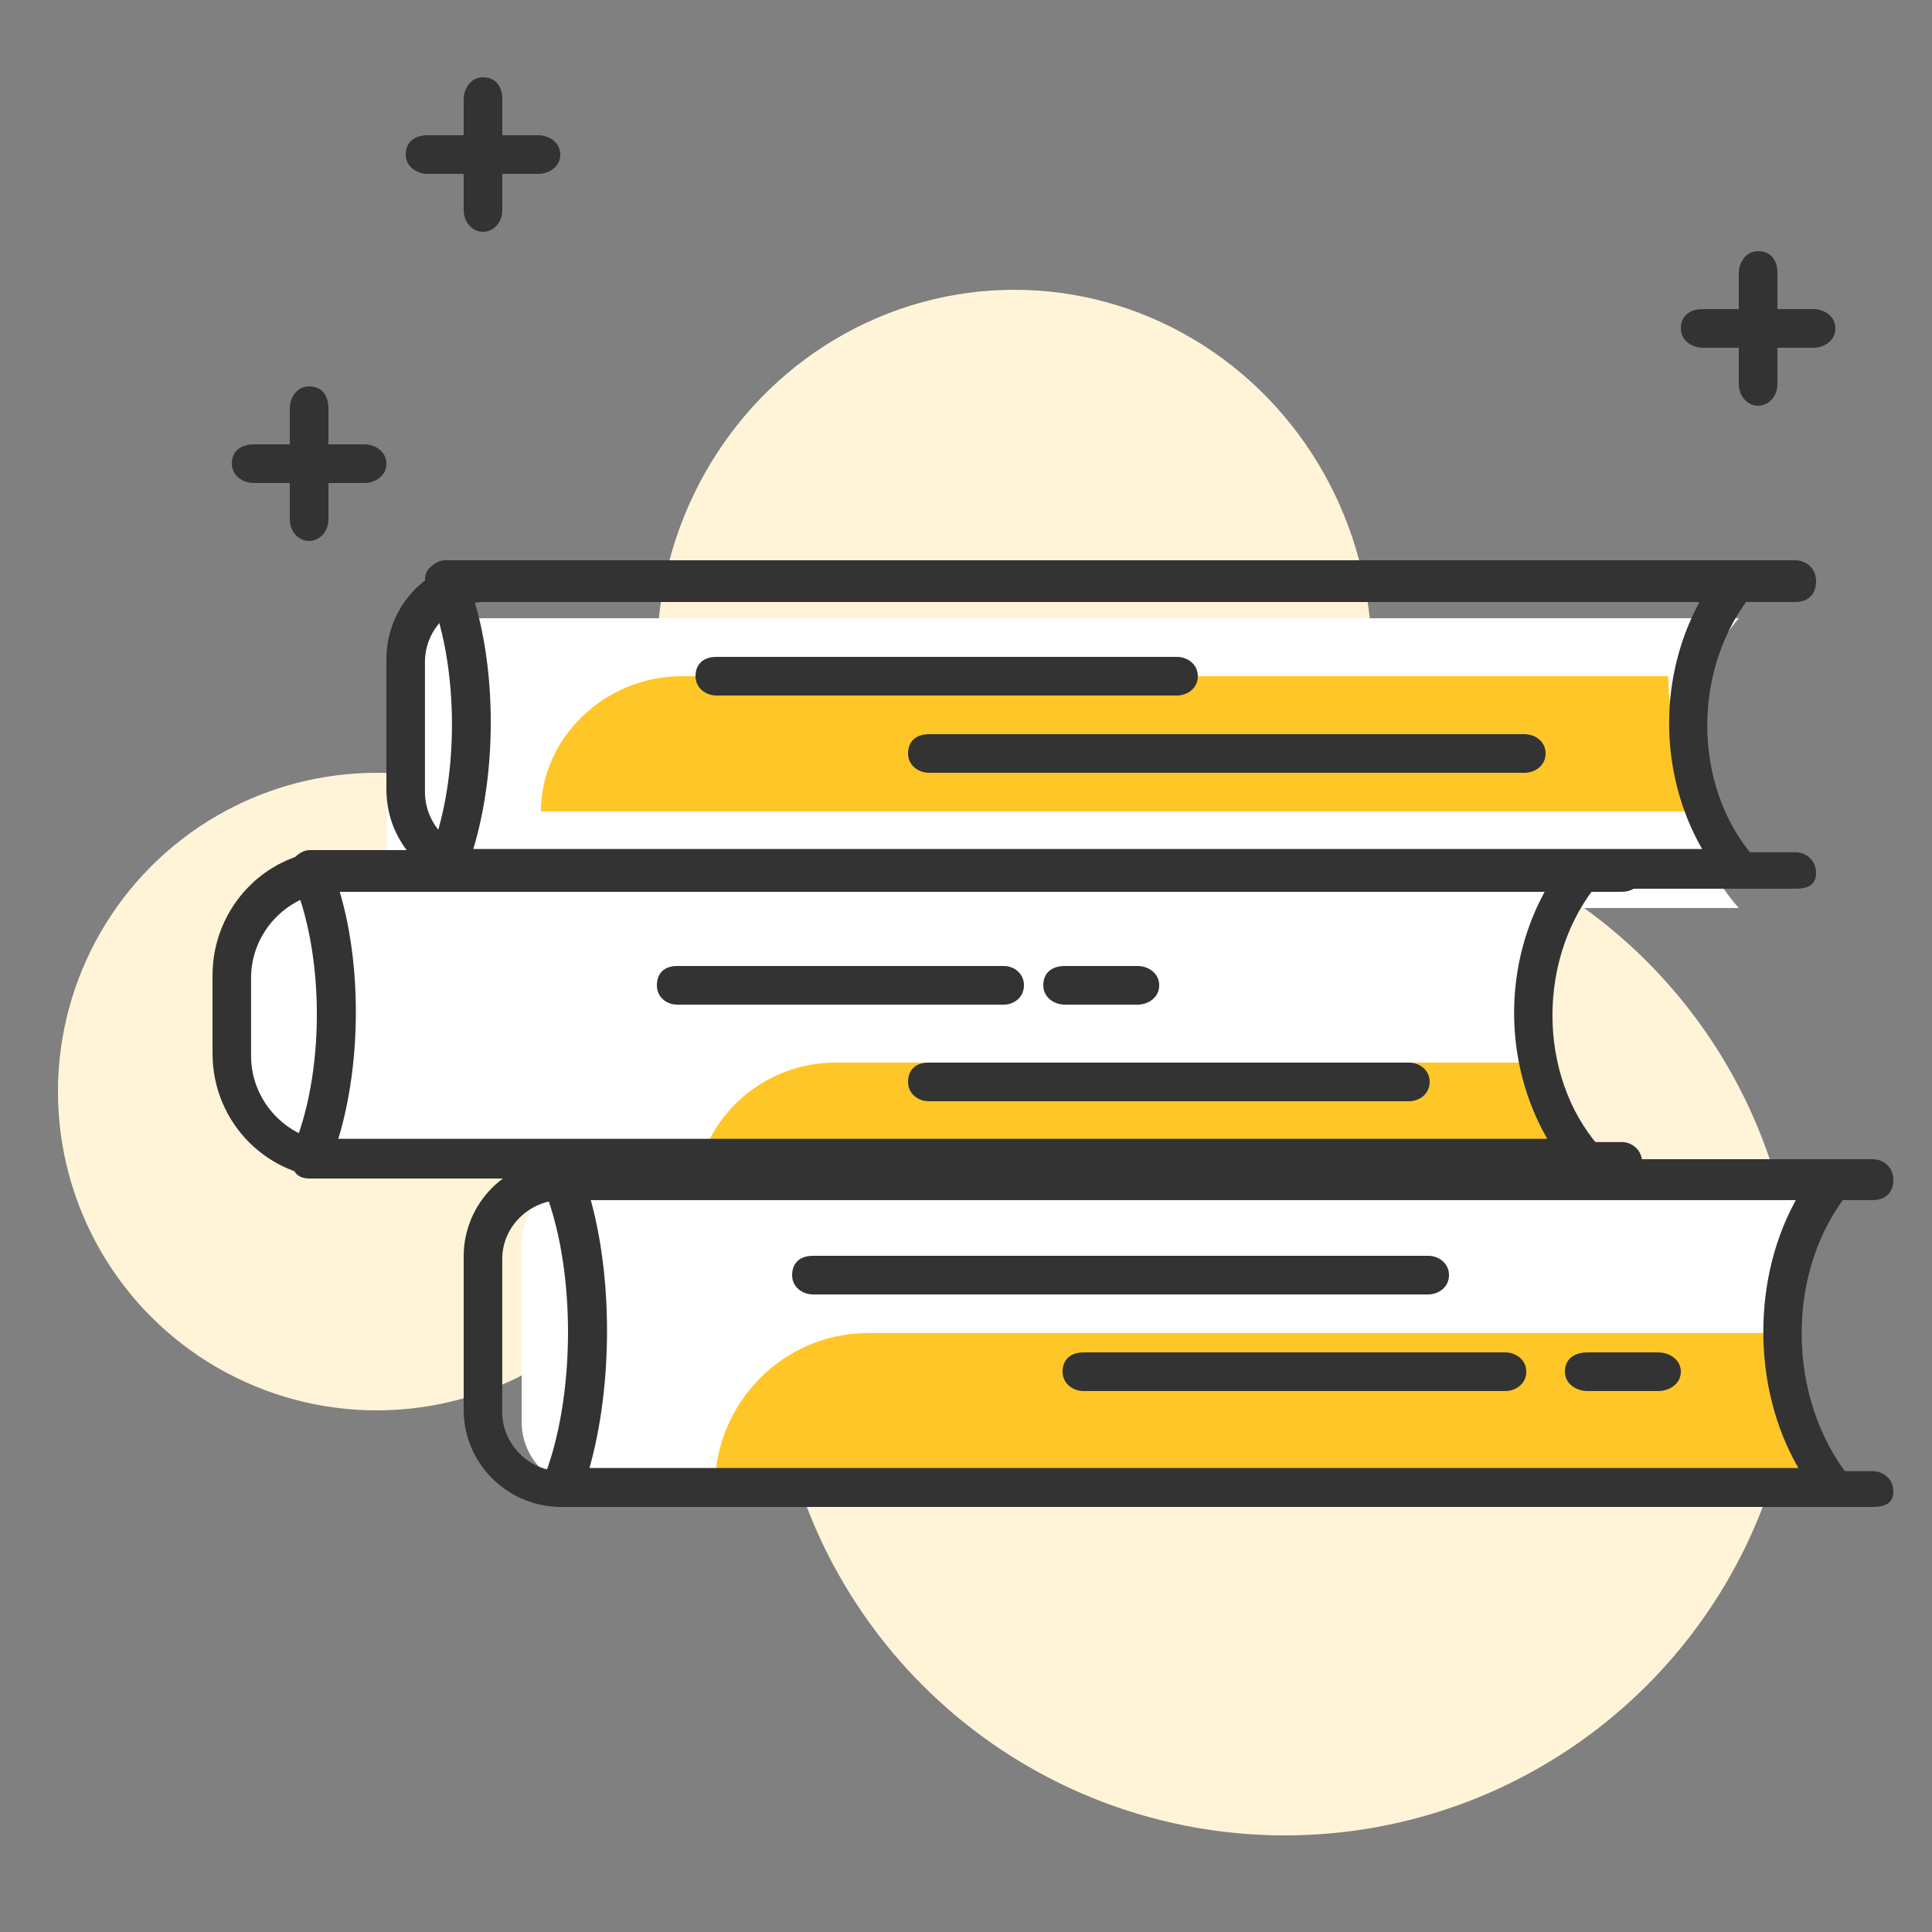
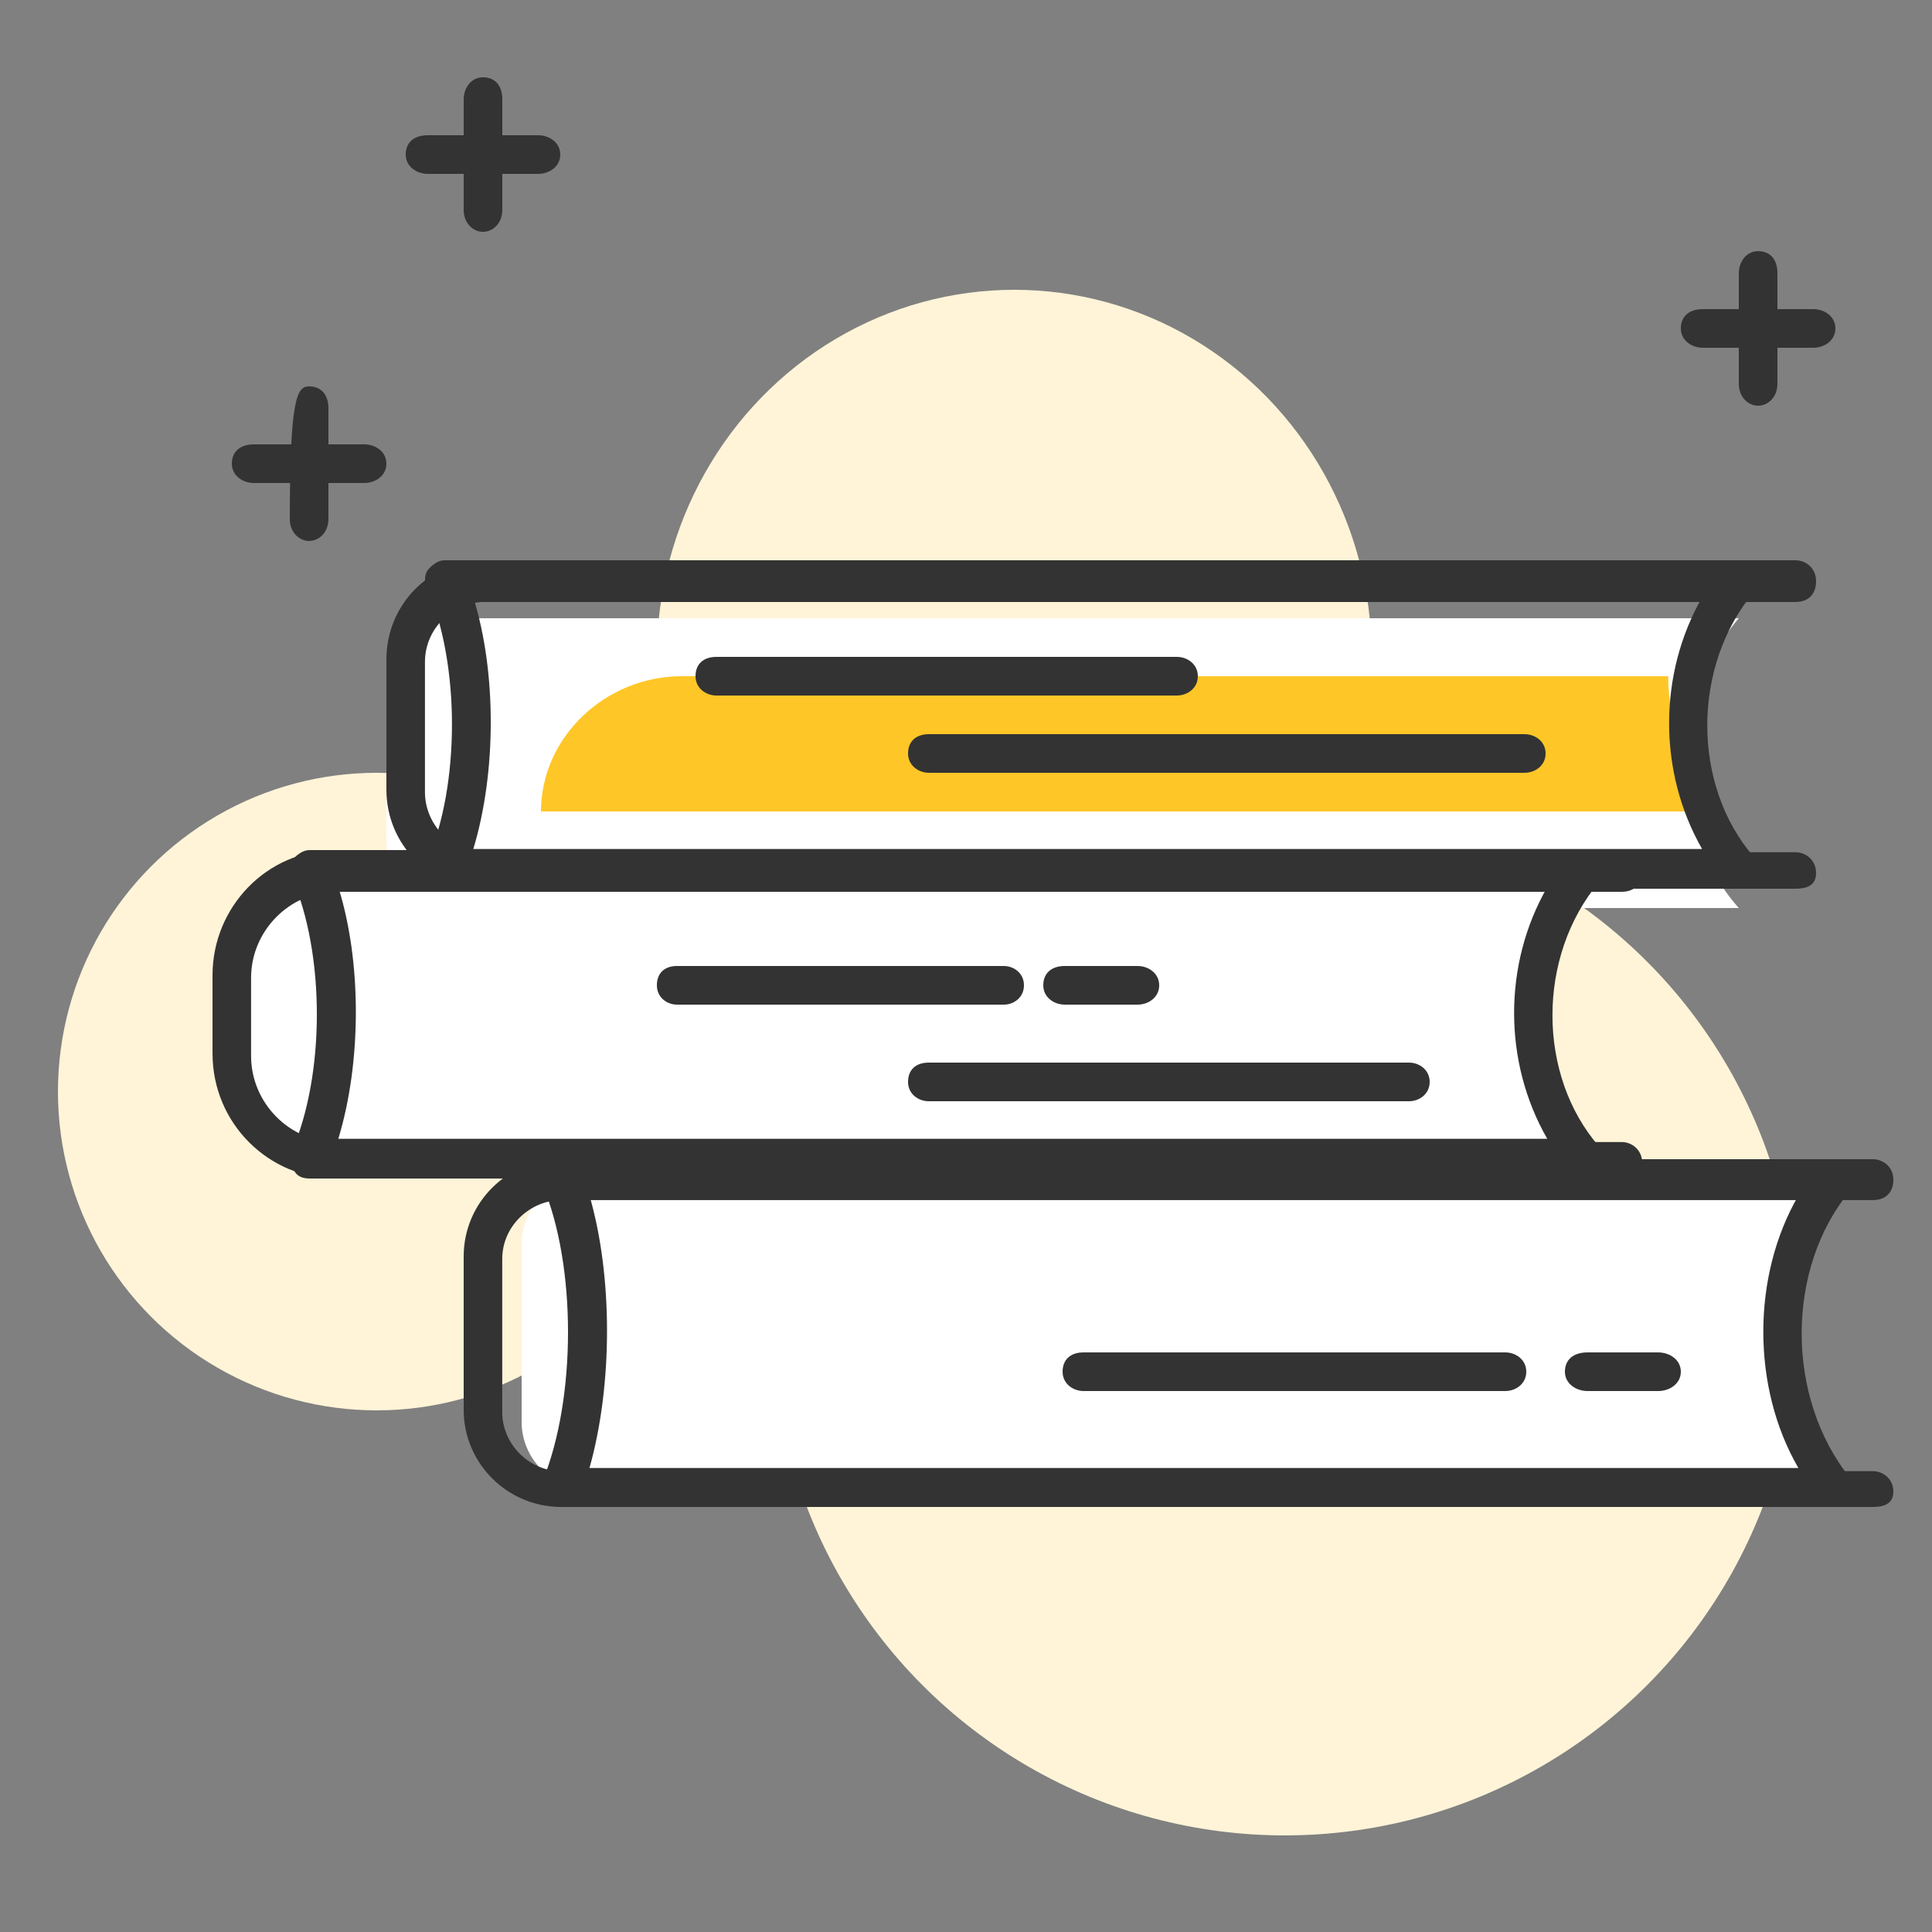
<svg xmlns="http://www.w3.org/2000/svg" width="100px" height="100px" viewBox="0 0 100 100" version="1.1">
  <rect x="0" y="0" width="100" height="100" fill="#808080" stroke="none" />
  <title>01图书馆</title>
  <desc>Created with Sketch.</desc>
  <g id="01图书馆" stroke="none" stroke-width="1" fill="none" fill-rule="evenodd">
    <g id="编组" transform="translate(3, 4)" fill-rule="nonzero">
      <ellipse id="椭圆形" fill="#FFF4D8" cx="49.5" cy="30" rx="18.5" ry="19" />
      <circle id="椭圆形" fill="#FFF4D8" cx="16.5" cy="52.5" r="16.5" />
      <circle id="椭圆形备份" fill="#FFF4D8" cx="63.5" cy="64.5" r="26.5" />
      <path d="M36,57 L27.236,57 C25.483,57 24,58.558 24,60.398 L24,69.602 C24,71.442 25.483,73 27.236,73 L36,73 L36,57 Z" id="路径" fill="#FFFFFF" />
      <path d="M23,41 L13.9,41 C11.1,41 9,43.33 9,46.097 L9,50.903 C9,53.816 11.24,56 13.9,56 L23,56 L23,41 Z" id="路径" fill="#FFFFFF" />
      <path d="M31,28 L20.394,28 C18.556,28 17,29.618 17,31.529 L17,39.471 C17,41.382 18.556,43 20.394,43 L31,43 L31,28 Z" id="路径" fill="#FFFFFF" />
      <path d="M87,28 L20,28 C21.742,32.091 21.742,38.909 20,43 L87,43 C83.382,38.909 83.382,32.227 87,28 Z" id="路径" fill="#FFFFFF" />
      <path d="M83.348,31 L32.293,31 C28.315,31 25,34.182 25,38 L25,38 L86,38 C84.276,36.091 83.348,33.545 83.348,31 Z" id="路径" fill="#FFC627" />
      <path d="M79,41 L14,41 C15.724,45.091 15.724,51.909 14,56 L79,56 C75.418,51.909 75.418,45.227 79,41 Z" id="路径" fill="#FFFFFF" />
-       <path d="M76.371,51 L40.229,51 C36.286,51 33,54.182 33,58 L33,58 L79,58 C77.291,56.091 76.371,53.545 76.371,51 Z" id="路径" fill="#FFC627" />
      <path d="M92,56 L27,56 C28.724,60.675 28.724,68.325 27,73 L92,73 C88.418,68.325 88.418,60.675 92,56 Z" id="路径" fill="#FFFFFF" />
-       <path d="M89.364,65 L41.909,65 C37.559,65 34,68.6 34,73 L34,73 L92,73 C90.286,70.867 89.364,67.933 89.364,65 Z" id="路径" fill="#FFC627" />
      <path d="M86.975,42 L20.025,42 C19.624,42 19.356,41.863 19.222,41.589 C19.088,41.315 18.954,40.903 19.088,40.629 C20.829,36.653 20.829,30.347 19.088,26.371 C18.954,26.097 18.954,25.685 19.222,25.411 C19.49,25.137 19.757,25 20.025,25 L86.975,25 C87.376,25 87.778,25.274 87.912,25.548 C88.046,25.96 88.046,26.371 87.778,26.645 C84.565,30.484 84.565,36.653 87.778,40.355 C88.046,40.629 88.046,41.04 87.912,41.452 C87.778,41.726 87.376,42 86.975,42 Z M21.498,39.944 L85.1,39.944 C82.824,35.968 82.824,30.895 85.1,26.919 L21.498,26.919 C22.703,30.758 22.703,35.968 21.498,39.944 Z" id="形状" fill="#333333" />
      <path d="M78.97,57 L13.03,57 C12.627,57 12.358,56.863 12.223,56.589 C12.088,56.315 11.954,55.903 12.088,55.629 C13.838,51.653 13.838,45.347 12.088,41.371 C11.954,41.097 11.954,40.685 12.223,40.411 C12.492,40.137 12.761,40 13.03,40 L78.97,40 C79.373,40 79.777,40.274 79.912,40.548 C80.046,40.96 80.046,41.371 79.777,41.645 C76.547,45.484 76.547,51.653 79.777,55.355 C80.046,55.629 80.046,56.04 79.912,56.452 C79.777,56.726 79.373,57 78.97,57 Z M14.511,54.944 L77.086,54.944 C74.798,50.968 74.798,45.895 77.086,41.919 L14.511,41.919 C15.722,45.758 15.722,50.968 14.511,54.944 Z" id="形状" fill="#333333" />
      <path d="M91.97,74 L26.03,74 C25.761,74 25.358,73.866 25.223,73.597 C25.088,73.328 24.954,72.925 25.088,72.657 C26.838,68.358 26.838,61.507 25.088,57.343 C24.954,57.075 24.954,56.672 25.223,56.403 C25.358,56.134 25.761,56 26.03,56 L91.97,56 C92.373,56 92.777,56.269 92.912,56.537 C93.046,56.94 93.046,57.343 92.777,57.612 C89.413,61.642 89.413,68.358 92.777,72.522 C93.046,72.791 93.046,73.194 92.912,73.597 C92.777,73.731 92.373,74 91.97,74 Z M27.511,71.985 L90.086,71.985 C87.663,67.821 87.663,62.045 90.086,57.881 L27.511,57.881 C28.722,62.045 28.722,67.687 27.511,71.985 Z" id="形状" fill="#333333" />
      <path d="M93.935,74 L26.058,74 C23.263,74 21,71.75 21,68.971 L21,61.029 C21,58.25 23.263,56 26.058,56 L93.935,56 C94.468,56 95,56.397 95,57.059 C95,57.721 94.601,58.118 93.935,58.118 L26.058,58.118 C24.46,58.118 22.996,59.441 22.996,61.162 L22.996,69.103 C22.996,70.691 24.327,72.147 26.058,72.147 L93.935,72.147 C94.468,72.147 95,72.544 95,73.206 C95,73.868 94.468,74 93.935,74 Z" id="路径" fill="#333333" />
      <path d="M80.935,57 L14.388,57 C10.928,57 8,54.167 8,50.524 L8,46.476 C8,42.968 10.795,40 14.388,40 L80.935,40 C81.468,40 82,40.405 82,41.079 C82,41.754 81.601,42.159 80.935,42.159 L14.388,42.159 C11.993,42.159 9.996,44.183 9.996,46.611 L9.996,50.659 C9.996,53.087 11.993,55.111 14.388,55.111 L80.935,55.111 C81.468,55.111 82,55.516 82,56.19 C82,56.865 81.468,57 80.935,57 Z" id="路径" fill="#333333" />
      <path d="M89.935,42 L22.058,42 C19.263,42 17,39.706 17,36.873 L17,30.127 C17,27.294 19.263,25 22.058,25 L89.935,25 C90.468,25 91,25.405 91,26.079 C91,26.754 90.601,27.159 89.935,27.159 L22.058,27.159 C20.46,27.159 18.996,28.508 18.996,30.262 L18.996,37.008 C18.996,38.627 20.327,40.111 22.058,40.111 L89.935,40.111 C90.468,40.111 91,40.516 91,41.19 C91,41.865 90.468,42 89.935,42 Z" id="路径" fill="#333333" />
      <path d="M75.909,36 L45.091,36 C44.545,36 44,35.625 44,35 C44,34.375 44.409,34 45.091,34 L75.909,34 C76.455,34 77,34.375 77,35 C77,35.625 76.455,36 75.909,36 Z" id="路径" fill="#333333" />
      <path d="M57.917,32 L34.083,32 C33.542,32 33,31.625 33,31 C33,30.375 33.406,30 34.083,30 L57.917,30 C58.458,30 59,30.375 59,31 C59,31.625 58.458,32 57.917,32 Z" id="路径" fill="#333333" />
      <path d="M69.931,53 L45.069,53 C44.535,53 44,52.625 44,52 C44,51.375 44.401,51 45.069,51 L69.931,51 C70.465,51 71,51.375 71,52 C71,52.625 70.465,53 69.931,53 Z" id="路径" fill="#333333" />
      <path d="M55.884,48 L52.116,48 C51.558,48 51,47.625 51,47 C51,46.375 51.419,46 52.116,46 L55.884,46 C56.442,46 57,46.375 57,47 C57,47.625 56.442,48 55.884,48 Z" id="路径" fill="#333333" />
      <path d="M48.959,48 L32.041,48 C31.521,48 31,47.625 31,47 C31,46.375 31.39,46 32.041,46 L48.959,46 C49.479,46 50,46.375 50,47 C50,47.625 49.479,48 48.959,48 Z" id="路径" fill="#333333" />
      <path d="M82.829,68 L79.171,68 C78.585,68 78,67.625 78,67 C78,66.375 78.439,66 79.171,66 L82.829,66 C83.415,66 84,66.375 84,67 C84,67.625 83.415,68 82.829,68 Z" id="路径" fill="#333333" />
      <path d="M74.915,68 L53.085,68 C52.542,68 52,67.625 52,67 C52,66.375 52.407,66 53.085,66 L74.915,66 C75.458,66 76,66.375 76,67 C76,67.625 75.458,68 74.915,68 Z" id="路径" fill="#333333" />
-       <path d="M70.921,63 L39.079,63 C38.54,63 38,62.625 38,62 C38,61.375 38.405,61 39.079,61 L70.921,61 C71.46,61 72,61.375 72,62 C72,62.625 71.46,63 70.921,63 Z" id="路径" fill="#333333" />
      <path d="M15.857,21 L10.143,21 C9.571,21 9,20.625 9,20 C9,19.375 9.429,19 10.143,19 L15.857,19 C16.429,19 17,19.375 17,20 C17,20.625 16.429,21 15.857,21 Z" id="路径" fill="#333333" />
-       <path d="M13,24 C12.5,24 12,23.571 12,22.857 L12,17.143 C12,16.571 12.375,16 13,16 C13.625,16 14,16.429 14,17.143 L14,22.857 C14,23.571 13.5,24 13,24 Z" id="路径" fill="#333333" />
+       <path d="M13,24 C12.5,24 12,23.571 12,22.857 C12,16.571 12.375,16 13,16 C13.625,16 14,16.429 14,17.143 L14,22.857 C14,23.571 13.5,24 13,24 Z" id="路径" fill="#333333" />
      <path d="M24.857,5 L19.143,5 C18.571,5 18,4.625 18,4 C18,3.375 18.429,3 19.143,3 L24.857,3 C25.429,3 26,3.375 26,4 C26,4.625 25.429,5 24.857,5 Z" id="路径" fill="#333333" />
      <path d="M22,8 C21.5,8 21,7.571 21,6.857 L21,1.143 C21,0.571 21.375,0 22,0 C22.625,0 23,0.429 23,1.143 L23,6.857 C23,7.571 22.5,8 22,8 Z" id="路径" fill="#333333" />
      <path d="M90.857,14 L85.143,14 C84.571,14 84,13.625 84,13 C84,12.375 84.429,12 85.143,12 L90.857,12 C91.429,12 92,12.375 92,13 C92,13.625 91.429,14 90.857,14 Z" id="路径" fill="#333333" />
      <path d="M88,17 C87.5,17 87,16.571 87,15.857 L87,10.143 C87,9.571 87.375,9 88,9 C88.625,9 89,9.429 89,10.143 L89,15.857 C89,16.571 88.5,17 88,17 Z" id="路径" fill="#333333" />
    </g>
  </g>
</svg>